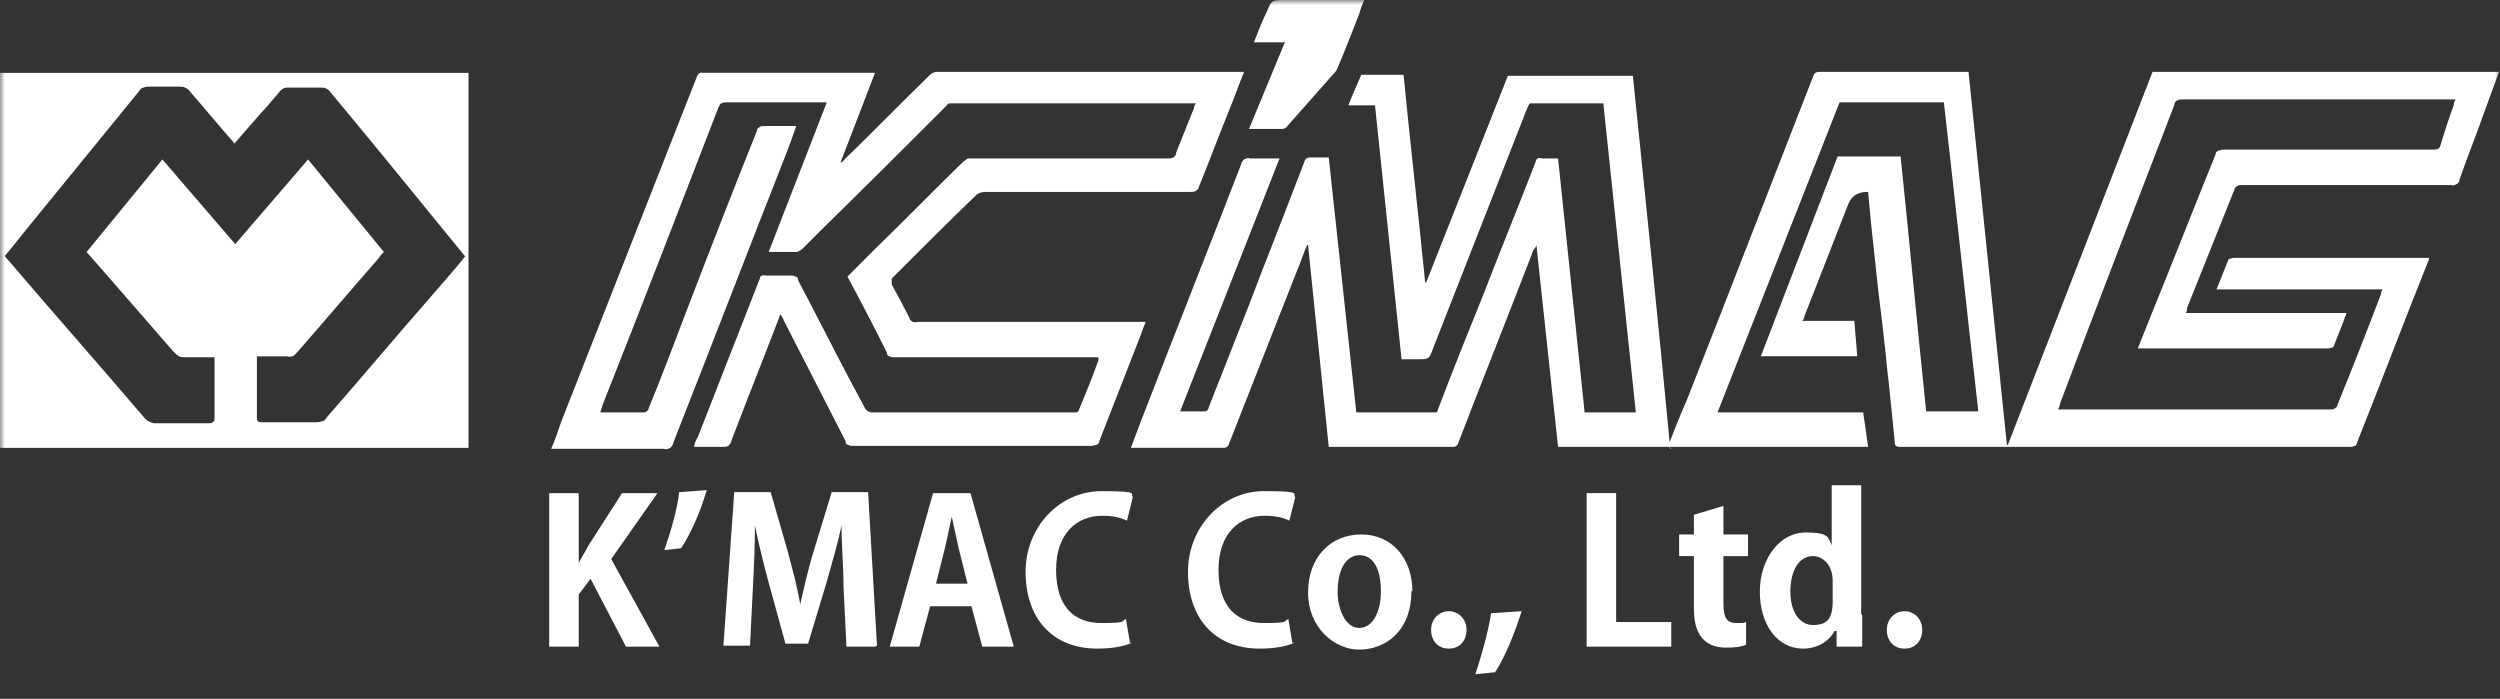
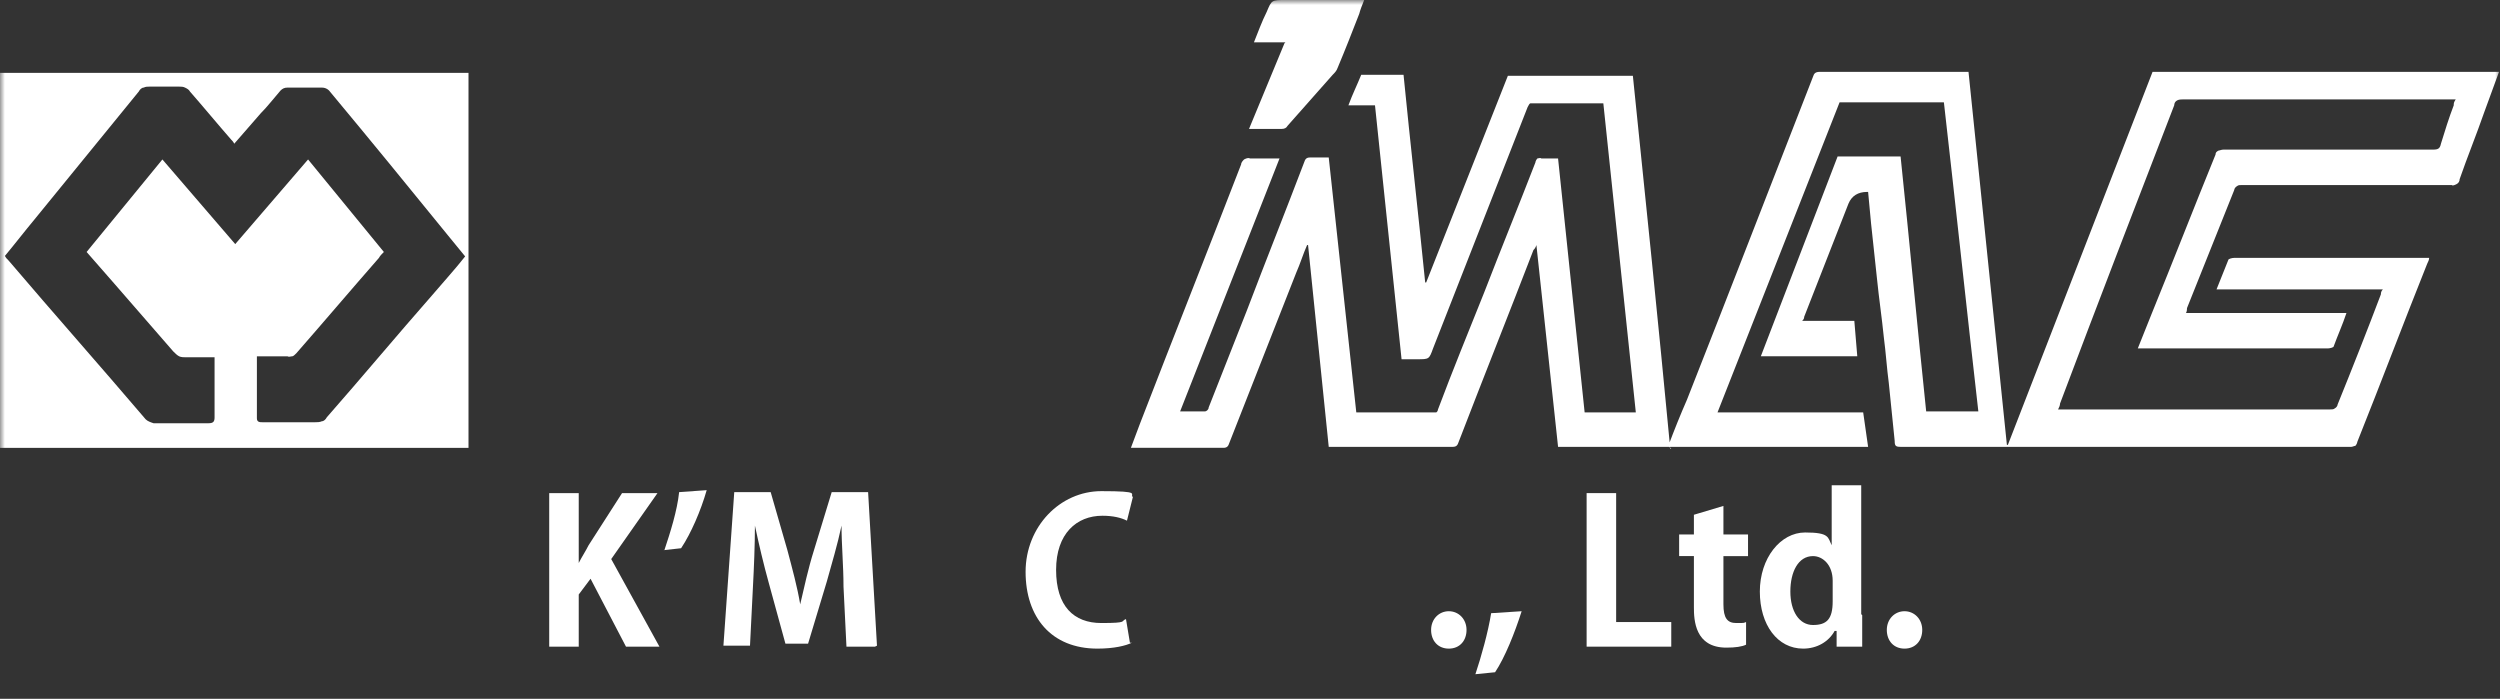
<svg xmlns="http://www.w3.org/2000/svg" version="1.1" viewBox="0 0 254 71">
  <rect x="0" y="0" width="254" height="71" fill="#333333" stroke="none" />
  <defs>
    <style>
      .cls-1 {
        mask: url(#mask);
      }

      .cls-2 {
        fill: #fff;
      }
    </style>
    <mask id="mask" x="0" y="0" width="254" height="70.9" maskUnits="userSpaceOnUse">
      <g id="mask0_376_1319">
        <path class="cls-2" d="M254,0H0v70.9h254V0Z" />
      </g>
    </mask>
  </defs>
  <g>
    <g id="_レイヤー_1" data-name="レイヤー_1">
      <g class="cls-1">
        <g>
          <path class="cls-2" d="M169.5,45.3c.6-1.6,1.2-3.1,1.9-4.7,4.3-10.9,8.5-21.8,12.8-32.8.1-.3.2-.5.7-.5,4.9,0,9.8,0,14.7,0s.3,0,.4,0l3.9,37.9h.1s14.7-37.9,14.7-37.9h35.2l-1.5,4.1c-.8,2.3-1.7,4.5-2.5,6.8,0,.2-.1.4-.3.5-.2.1-.4.2-.5.1-7.1,0-14.2,0-21.3,0-.2,0-.4,0-.5.1-.2.1-.3.3-.3.4-1.6,4-3.2,8-4.8,12,0,.1,0,.3-.1.5h16.3c-.4,1.2-.9,2.3-1.3,3.4,0,.1-.4.2-.6.2-2.4,0-4.8,0-7.2,0h-12.1l1.4-3.5c2.2-5.4,4.3-10.8,6.5-16.2,0-.2.1-.3.3-.4.1,0,.3-.1.5-.1,7.1,0,14.2,0,21.3,0,.5,0,.7-.1.8-.6.4-1.3.8-2.6,1.3-3.9,0-.2,0-.3.2-.6h-.7c-9,0-18,0-27,0-.2,0-.4,0-.6.1-.2.1-.3.3-.3.5-3.9,10.1-7.8,20.2-11.6,30.3,0,.2-.1.4-.2.6.2,0,.4,0,.6,0,9,0,18,0,27,0,.2,0,.4,0,.5-.1.2-.1.3-.3.3-.4,1.5-3.7,3-7.5,4.4-11.2,0-.1,0-.3.2-.5h-16.9c.4-1,.8-2,1.2-3,0-.1.4-.2.6-.2,4.4,0,8.8,0,13.2,0h6.6c0,.2-.1.4-.2.6-2.4,6-4.7,12.1-7.1,18.1,0,.1-.1.3-.2.4-.1,0-.3.1-.4.1-15.3,0-30.5,0-45.8,0-.5,0-.6-.1-.6-.6-.2-2-.4-3.9-.6-5.9-.2-1.5-.3-3.1-.5-4.6-.2-2-.5-4-.7-6-.2-1.9-.4-3.7-.6-5.6-.1-1.1-.2-2.1-.3-3.2,0,0,0,0-.1,0q-1.4,0-1.9,1.2l-4.5,11.5c0,.1,0,.2-.2.4h5.3l.3,3.6h-9.8l7.8-20.3h6.4c.9,8.6,1.7,17.3,2.6,25.9h5.3c-1.2-10.5-2.3-20.9-3.5-31.4h-10.6l-12.4,31.5h14.8l.5,3.5h-31.5l-2.2-20.5c-.1.3-.2.4-.3.5-2.5,6.5-5.1,13-7.6,19.5-.1.3-.2.5-.6.5-4.1,0-8.2,0-12.3,0,0,0-.2,0-.3,0l-2.1-20.5h-.1c-.4.9-.7,1.9-1.1,2.8-2.3,5.8-4.5,11.5-6.8,17.3-.1.3-.2.5-.6.5-3,0-6,0-9,0,0,0-.2,0-.4,0,.3-.8.6-1.6.9-2.4,3.4-8.8,6.9-17.6,10.3-26.4,0-.2.2-.4.3-.5.2-.1.4-.2.6-.1,1,0,1.9,0,3,0l-10.1,25.7c.9,0,1.7,0,2.5,0,.2,0,.4-.2.4-.4,1.3-3.3,2.6-6.6,3.9-9.9,1.9-5,3.9-10,5.8-15,.1-.3.2-.5.6-.5.6,0,1.2,0,1.9,0l2.8,25.9h5.6c.7,0,1.4,0,2.1,0,.1,0,.3,0,.4,0,.1,0,.2-.2.2-.3,1.5-4,3.1-7.9,4.7-11.9,1.7-4.4,3.5-8.8,5.2-13.2,0-.1.1-.3.2-.4.1,0,.3-.1.4,0,.5,0,1.1,0,1.7,0,.9,8.6,1.8,17.2,2.7,25.8h5.2l-3.3-31.4h-7c-.2,0-.3,0-.4,0s-.2.2-.3.4c-3.2,8.2-6.4,16.3-9.6,24.5-.4,1.1-.4,1.1-1.6,1.1h-1.6l-2.7-25.8h-2.7c.4-1.1.9-2.1,1.3-3.1,0,0,0,0,.1,0,0,0,.1,0,.2,0h4c.7,7.1,1.5,14.1,2.2,21.1h.1s8.3-21,8.3-21h12.7c1.3,12.6,2.6,25.2,3.8,37.9h.1" />
          <path class="cls-2" d="M0,7.4h47.6v38.1H0V7.4ZM47.3,26.1l-1.8-2.2c-3.9-4.8-7.9-9.7-11.9-14.5-.2-.3-.5-.5-.9-.5-1.2,0-2.4,0-3.5,0-.3,0-.5.1-.7.3-.7.8-1.3,1.6-2,2.3l-2.7,3.1c-.1-.2-.2-.3-.3-.4-1.4-1.6-2.8-3.3-4.2-4.9-.1-.2-.3-.3-.5-.4s-.4-.1-.6-.1c-1,0-2,0-3,0-.2,0-.4,0-.6.1-.2,0-.4.2-.5.4-3.5,4.3-7.1,8.7-10.6,13-1,1.2-2,2.5-3,3.7.1.2.2.3.4.5,4.6,5.4,9.3,10.7,13.9,16.1.2.2.5.3.8.4,1.9,0,3.7,0,5.6,0,.5,0,.6-.2.6-.6,0-1.8,0-3.7,0-5.5s0-.4,0-.6c-1,0-2,0-2.9,0-.2,0-.5,0-.7-.1-.2-.1-.4-.3-.6-.5-2-2.3-4-4.6-6-6.9l-2.8-3.2,7.7-9.4,7.4,8.6,7.4-8.6,7.7,9.4c-.2.2-.4.4-.5.6-2.8,3.2-5.6,6.5-8.4,9.7-.1.1-.3.3-.4.3-.2,0-.3.1-.5,0-1,0-2,0-3.1,0,0,.1,0,.2,0,.3v6c0,.4.3.4.6.4,1.8,0,3.6,0,5.3,0,.2,0,.5,0,.7-.1.2,0,.4-.2.5-.4,3.6-4.1,7.1-8.3,10.7-12.4,1.1-1.3,2.3-2.6,3.4-4" />
-           <path class="cls-2" d="M111.4,36.3h-20.5c-.2,0-.4,0-.5-.1-.2,0-.3-.2-.3-.4-1.3-2.6-2.6-5.1-4-7.7,1-1,1.9-1.9,2.9-2.9,3-2.9,5.9-5.9,8.9-8.8.1-.1.3-.2.4-.3.2,0,.3,0,.5,0,6.6,0,13.2,0,19.8,0,.2,0,.4,0,.6-.1.2-.1.3-.3.3-.5.6-1.5,1.2-3,1.8-4.5,0-.2.1-.3.2-.5h-24.5c-.2,0-.4,0-.5,0-.2,0-.3.2-.4.3-4.2,4.2-8.4,8.4-12.6,12.5-.7.7-1.3,1.3-2,2-.1.1-.3.2-.5.3-.9,0-1.9,0-2.9,0l5.9-15.2c-.2,0-.4,0-.5,0h-9.7c-.2,0-.3,0-.5.1-.1,0-.2.2-.3.4-3.9,10.1-7.8,20.2-11.8,30.3,0,.2-.2.5-.2.7,1.5,0,3,0,4.5,0,.1,0,.4-.2.4-.4,1.4-3.4,2.7-6.9,4-10.3,2.3-6,4.6-11.9,7-17.9,0-.2.1-.3.3-.4.1-.1.3-.1.5-.1,1,0,2,0,3.2,0-.3.9-.6,1.7-.9,2.5-3.9,9.9-7.7,19.8-11.6,29.7,0,.2-.2.4-.3.5-.2.1-.4.2-.6.1-3.6,0-7.2,0-10.8,0h-.7c.4-.9.7-1.8,1-2.7,4.6-11.7,9.2-23.4,13.8-35.1.1-.2.2-.5.6-.4,5.7,0,11.5,0,17.2,0,0,0,.2,0,.3,0l-3.5,9.1h0c.2,0,.3-.2.5-.4,2.9-2.8,5.7-5.7,8.6-8.5.2-.2.5-.3.7-.3,10.3,0,20.6,0,30.9,0,0,0,.2,0,.3,0-.5,1.2-.9,2.4-1.4,3.6-1.1,2.7-2.1,5.4-3.2,8.1,0,.2-.2.3-.3.4-.2.1-.3.1-.5.1-7,0-13.9,0-20.9,0-.3,0-.7.1-.9.3-2.9,2.8-5.7,5.6-8.5,8.4,0,0,0,0-.1.1,0,0,0,.1,0,.2,0,0,0,.1,0,.2,0,0,0,.1,0,.2.6,1.1,1.2,2.2,1.8,3.4,0,.2.2.3.3.4.2,0,.3.1.5,0,7.5,0,14.9,0,22.4,0h.8c-.3.7-.5,1.4-.8,2.1-1.3,3.3-2.6,6.7-3.9,10,0,.2-.1.3-.3.4-.1,0-.3.1-.5.1-8.1,0-16.1,0-24.2,0-.2,0-.4,0-.5-.1-.2,0-.3-.2-.3-.4-2.1-4.1-4.2-8.2-6.3-12.3,0-.2-.2-.3-.3-.6l-1.7,4.4c-1.1,2.8-2.2,5.6-3.3,8.5,0,.2-.2.4-.3.5-.2.1-.4.1-.6.1-.9,0-1.9,0-2.9,0,.1-.4.2-.7.4-1,2.1-5.4,4.2-10.7,6.3-16.1,0-.1.1-.3.2-.3.1,0,.3-.1.4,0,.8,0,1.7,0,2.5,0,.2,0,.4,0,.5.1.2,0,.3.2.3.4,1.8,3.4,3.5,6.8,5.3,10.2.5.9,1,1.9,1.5,2.8,0,.1.2.2.3.3.1,0,.2.1.3.1,6.9,0,13.7,0,20.6,0,.1,0,.2,0,.3,0,0,0,.2-.1.2-.2.7-1.7,1.4-3.4,2-5.1,0,0,0-.2,0-.3" />
          <path class="cls-2" d="M130.6,4.3h-3.2c.4-1,.8-2.1,1.3-3.1C129.2,0,129.2,0,130.6,0h8c-.2.5-.4,1-.5,1.4-.7,1.8-1.4,3.6-2.2,5.5-.1.3-.3.5-.5.7-1.5,1.7-3.1,3.5-4.6,5.2-.1.2-.3.3-.6.3-1.1,0-2.1,0-3.3,0l3.6-8.7" />
        </g>
      </g>
      <g>
        <path class="cls-2" d="M67,65.7h-3.4l-3.6-6.9-1.2,1.6v5.3h-3v-15.6h3v7.1h0c.3-.6.7-1.2,1-1.8l3.4-5.3h3.6l-4.7,6.7,4.9,8.9Z" />
        <path class="cls-2" d="M67.5,55.9c.6-1.8,1.3-4,1.5-5.9l2.8-.2c-.6,2.1-1.6,4.4-2.6,5.9l-1.8.2Z" />
        <path class="cls-2" d="M88.9,65.7h-2.9l-.3-6.1c0-2.1-.2-4.2-.2-6.2h0c-.4,1.9-1,3.9-1.5,5.7l-1.9,6.3h-2.3l-1.7-6.2c-.5-1.8-1-3.9-1.4-5.8h0c0,2-.1,4.3-.2,6.2l-.3,6h-2.7l1.1-15.6h3.7l1.7,5.9c.5,1.9,1,3.7,1.3,5.5h0c.4-1.7.8-3.6,1.4-5.5l1.8-5.9h3.7l.9,15.6Z" />
-         <path class="cls-2" d="M102.9,65.7h-3.1l-1.1-4.1h-4.2l-1.1,4.1h-3l4.4-15.6h3.8l4.4,15.6ZM98.3,59.3l-.9-3.6c-.2-1-.5-2.2-.7-3.2h0c-.2,1-.5,2.3-.7,3.2l-.9,3.6h3.3Z" />
        <path class="cls-2" d="M115,65.3c-.6.3-1.8.6-3.5.6-4.7,0-7.3-3.2-7.3-7.8s3.5-8.2,7.7-8.2,2.8.3,3.2.6l-.6,2.4c-.6-.3-1.4-.5-2.5-.5-2.6,0-4.7,1.8-4.7,5.5s1.8,5.4,4.6,5.4,1.9-.2,2.5-.4l.4,2.4Z" />
-         <path class="cls-2" d="M131.5,65.3c-.6.3-1.8.6-3.5.6-4.7,0-7.3-3.2-7.3-7.8s3.5-8.2,7.7-8.2,2.8.3,3.2.6l-.6,2.4c-.6-.3-1.4-.5-2.5-.5-2.6,0-4.7,1.8-4.7,5.5s1.8,5.4,4.6,5.4,1.9-.2,2.5-.4l.4,2.4Z" />
-         <path class="cls-2" d="M143.4,60c0,4.3-2.8,6-5.3,6s-5.2-2.2-5.2-5.8,2.3-5.9,5.4-5.9,5.2,2.4,5.2,5.8ZM138.2,56.4c-1.7,0-2.3,1.9-2.3,3.7s.8,3.7,2.2,3.7,2.2-1.7,2.2-3.7-.6-3.7-2.2-3.7Z" />
        <path class="cls-2" d="M145.4,64c0-1.1.8-1.9,1.8-1.9s1.8.8,1.8,1.9-.7,1.9-1.8,1.9-1.8-.8-1.8-1.9Z" />
        <path class="cls-2" d="M154.6,62.1c-.7,2.2-1.7,4.7-2.7,6.2l-2,.2c.6-1.8,1.3-4.3,1.6-6.2l3.1-.2Z" />
        <path class="cls-2" d="M169.8,65.7h-8.6v-15.6h3v13.1h5.6v2.5Z" />
        <path class="cls-2" d="M172.1,52.3l3-.9v2.9h2.5v2.2h-2.5v4.9c0,1.4.4,1.9,1.3,1.9s.7,0,1-.1v2.3c-.4.2-1.1.3-2,.3-3.2,0-3.3-2.8-3.3-4.1v-5.2h-1.5v-2.2h1.5v-2.1Z" />
        <path class="cls-2" d="M189.2,62.5c0,1.1,0,2.4,0,3.2h-2.6v-1.6h-.2c-.6,1.1-1.8,1.8-3.2,1.8-2.6,0-4.4-2.4-4.4-5.8s2.1-6,4.6-6,2.3.5,2.7,1.3h0v-6.1h3v13.1ZM186.2,59c0-1.6-1-2.5-2-2.5-1.5,0-2.3,1.6-2.3,3.6s.9,3.4,2.3,3.4,2-.6,2-2.4v-2.1Z" />
        <path class="cls-2" d="M191.7,64c0-1.1.8-1.9,1.8-1.9s1.8.8,1.8,1.9-.7,1.9-1.8,1.9-1.8-.8-1.8-1.9Z" />
      </g>
    </g>
  </g>
</svg>